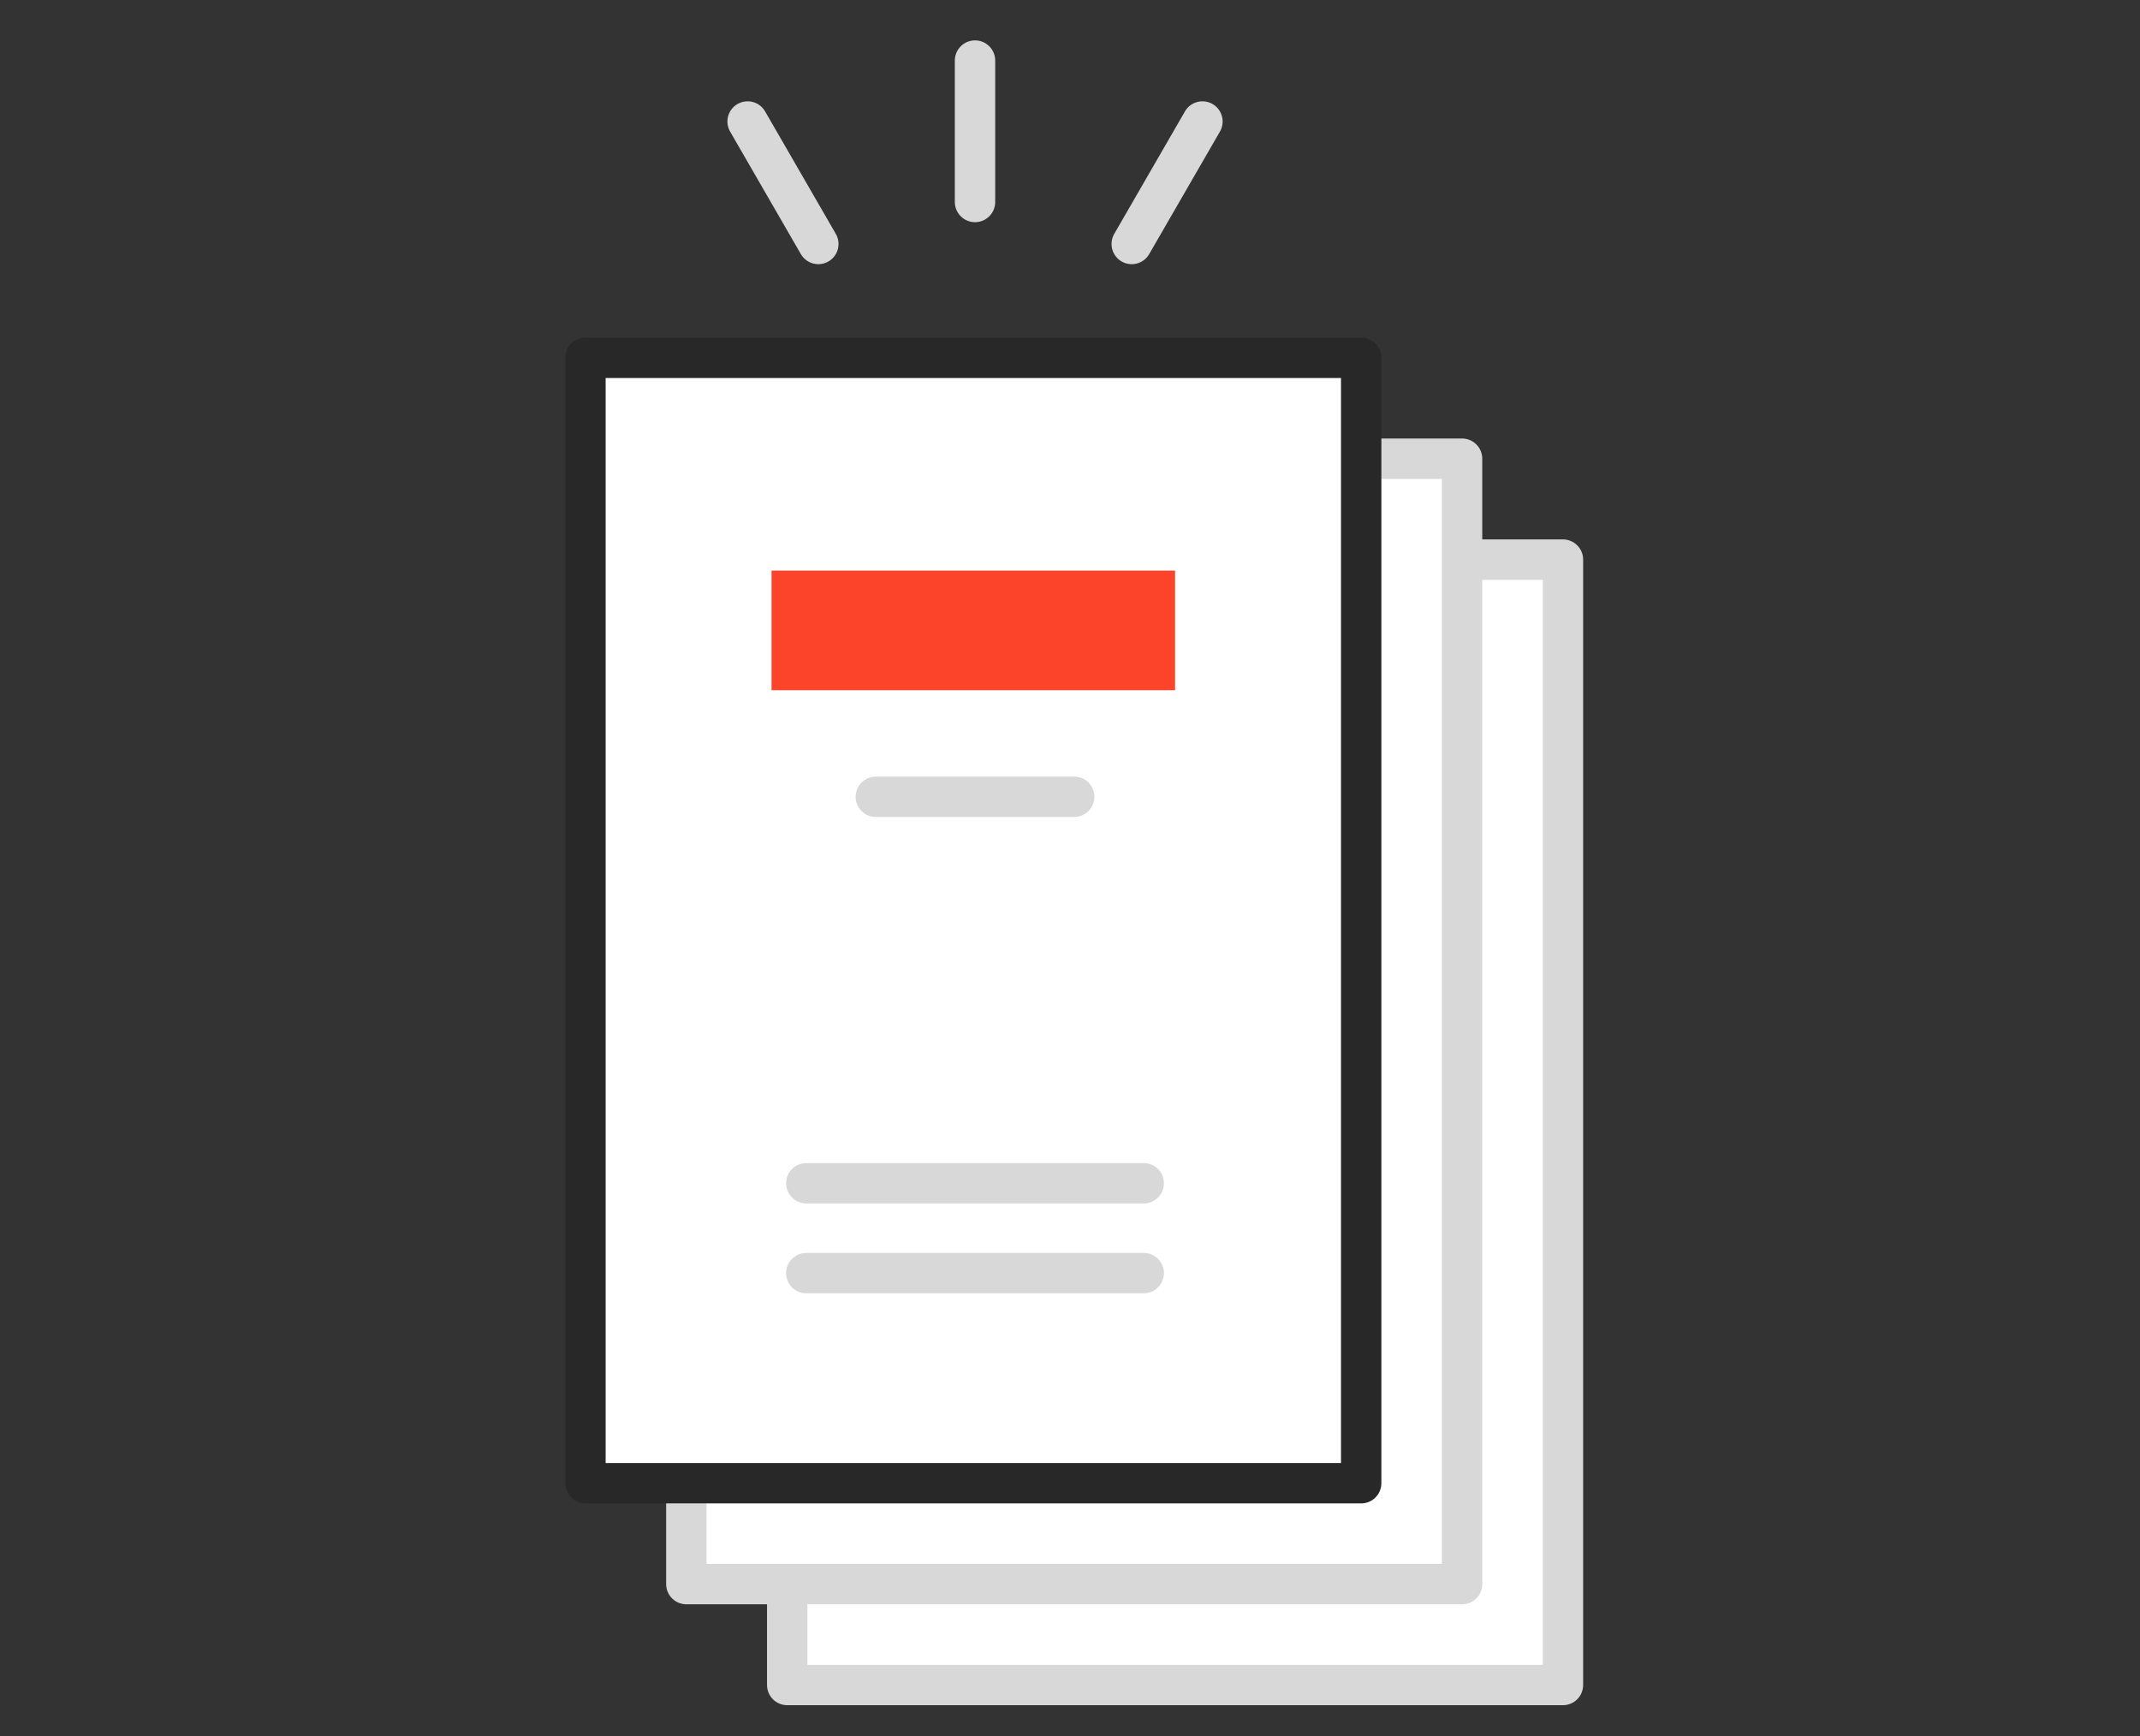
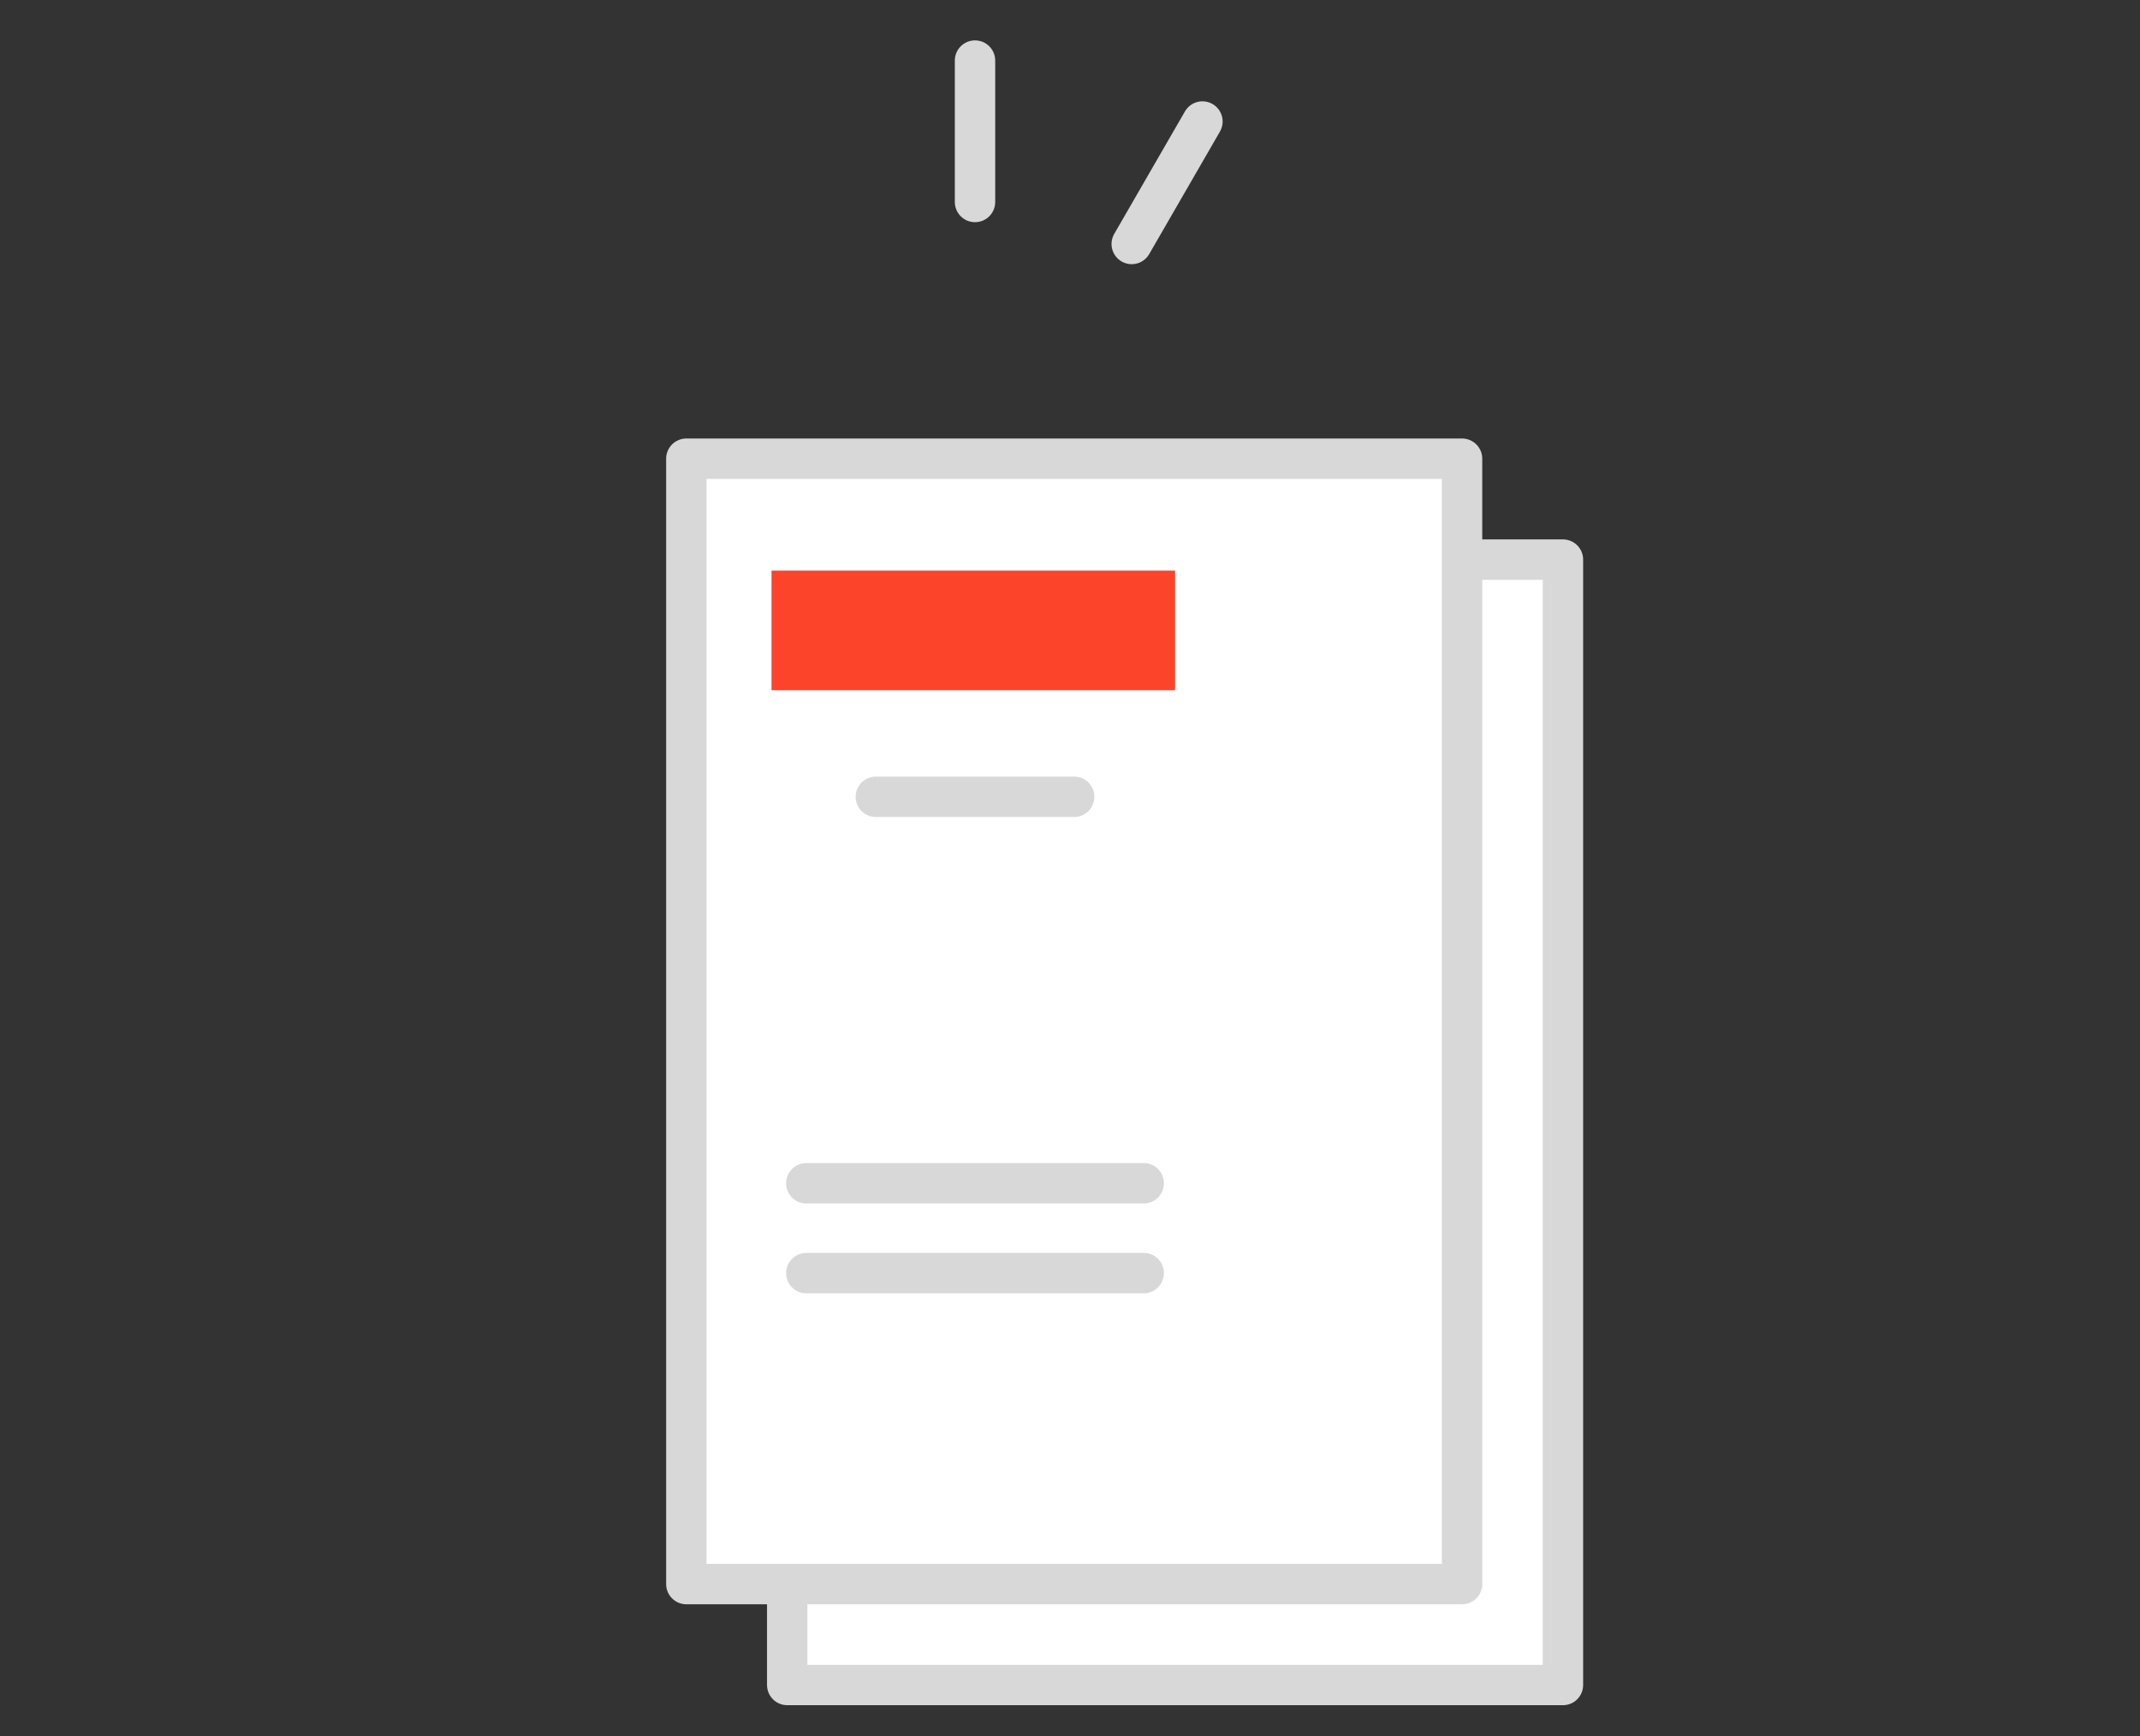
<svg xmlns="http://www.w3.org/2000/svg" width="106" height="86" viewBox="0 0 106 86">
  <rect x="0" y="0" width="106" height="86" fill="#333333" stroke="none" />
  <g id="그룹_40038" data-name="그룹 40038" transform="translate(-446 -928)">
    <g id="사각형_12347" data-name="사각형 12347" transform="translate(446 928)" fill="#fff" stroke="#707070" stroke-width="1" opacity="0">
-       <rect width="106" height="86" stroke="none" />
-       <rect x="0.5" y="0.5" width="105" height="85" fill="none" />
-     </g>
+       </g>
    <g id="그룹_40013" data-name="그룹 40013" transform="translate(21.68 346.212)">
      <rect id="사각형_12324" data-name="사각형 12324" width="38.424" height="55.743" transform="translate(463.313 609.506)" fill="#fff" stroke="#d8d8d8" stroke-linecap="round" stroke-linejoin="round" stroke-width="2" />
      <rect id="사각형_12325" data-name="사각형 12325" width="38.424" height="55.743" transform="translate(458.316 604.508)" fill="#fff" stroke="#d8d8d8" stroke-linecap="round" stroke-linejoin="round" stroke-width="2" />
-       <rect id="사각형_12326" data-name="사각형 12326" width="38.424" height="55.743" transform="translate(453.319 599.511)" fill="#fff" stroke="#282828" stroke-linecap="round" stroke-linejoin="round" stroke-width="2" />
      <rect id="사각형_12327" data-name="사각형 12327" width="19.989" height="5.926" transform="translate(462.536 610.05)" fill="#fc442a" />
      <line id="선_1479" data-name="선 1479" x2="9.826" transform="translate(467.702 621.255)" fill="#fff" stroke="#d8d8d8" stroke-linecap="round" stroke-linejoin="round" stroke-width="2" />
      <line id="선_1480" data-name="선 1480" x2="16.714" transform="translate(464.258 640.397)" fill="#fff" stroke="#d8d8d8" stroke-linecap="round" stroke-linejoin="round" stroke-width="2" />
      <line id="선_1481" data-name="선 1481" x2="16.714" transform="translate(464.258 644.847)" fill="#fff" stroke="#d8d8d8" stroke-linecap="round" stroke-linejoin="round" stroke-width="2" />
      <line id="선_1482" data-name="선 1482" y1="7.005" transform="translate(472.615 584.788)" fill="#fff" stroke="#d8d8d8" stroke-linecap="round" stroke-linejoin="round" stroke-width="2" />
-       <line id="선_1483" data-name="선 1483" x1="3.503" y1="6.067" transform="translate(461.351 587.806)" fill="#fff" stroke="#d8d8d8" stroke-linecap="round" stroke-linejoin="round" stroke-width="2" />
      <line id="선_1484" data-name="선 1484" y1="6.067" x2="3.503" transform="translate(480.377 587.806)" fill="#fff" stroke="#d8d8d8" stroke-linecap="round" stroke-linejoin="round" stroke-width="2" />
    </g>
  </g>
</svg>